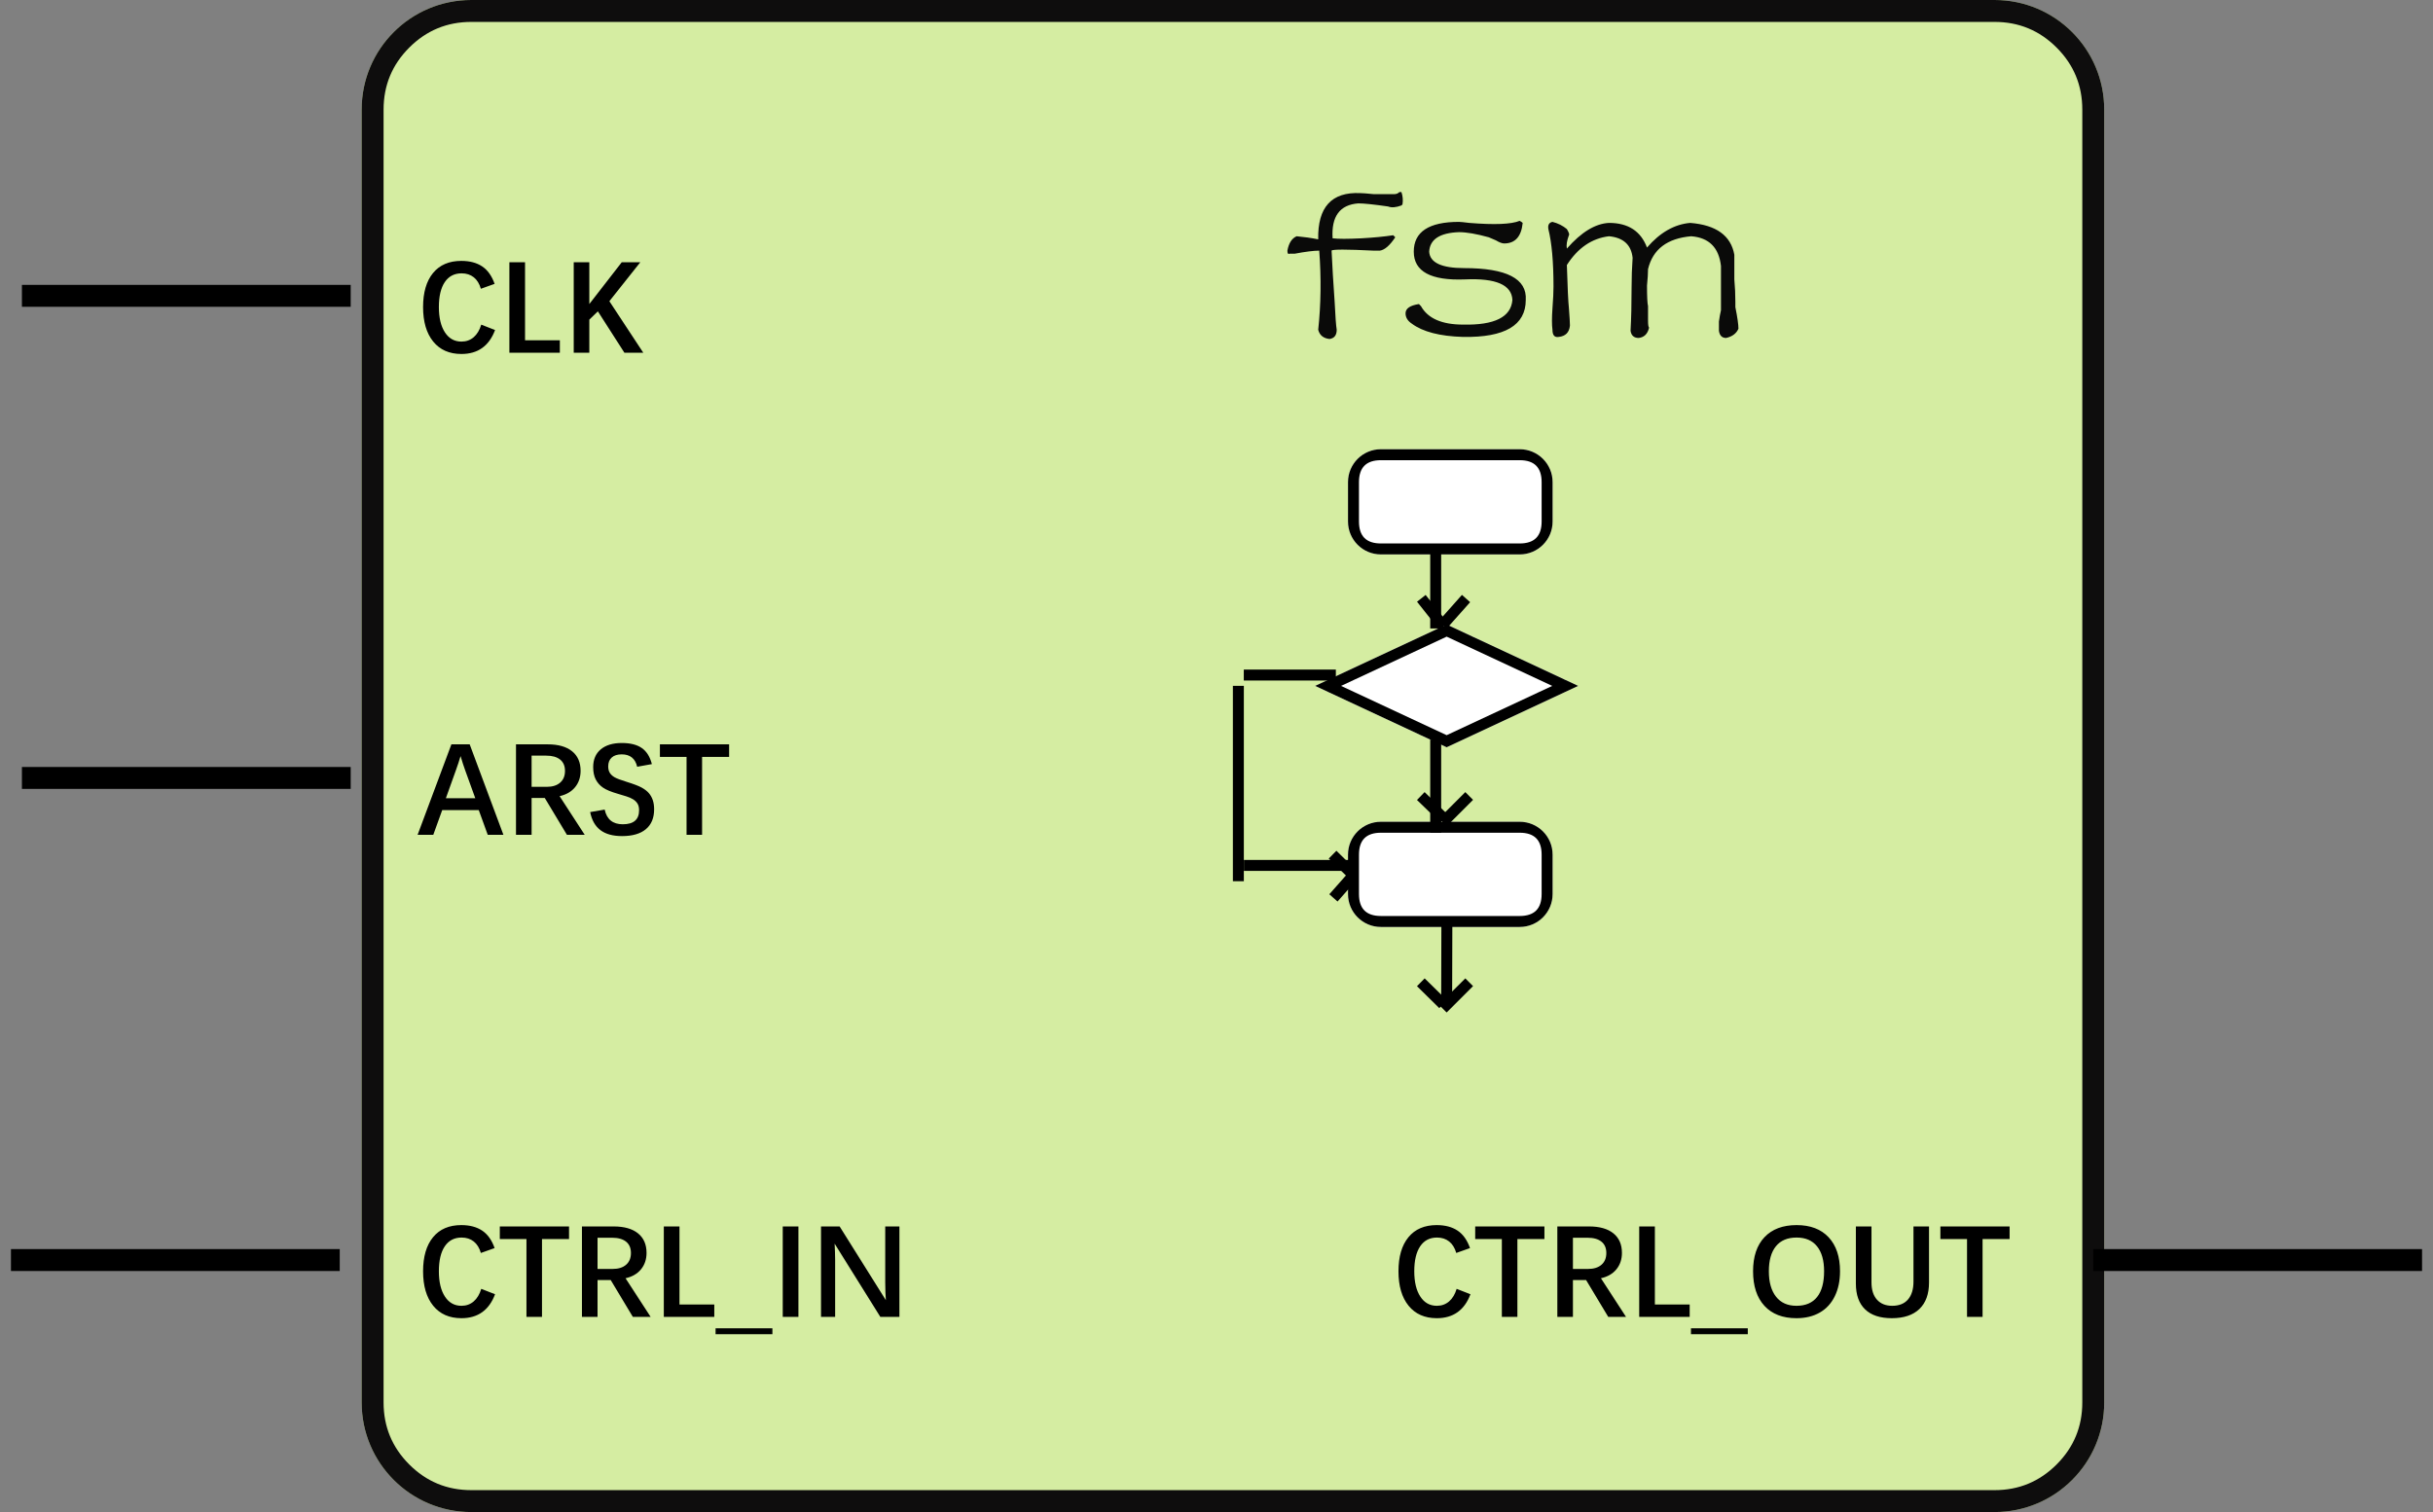
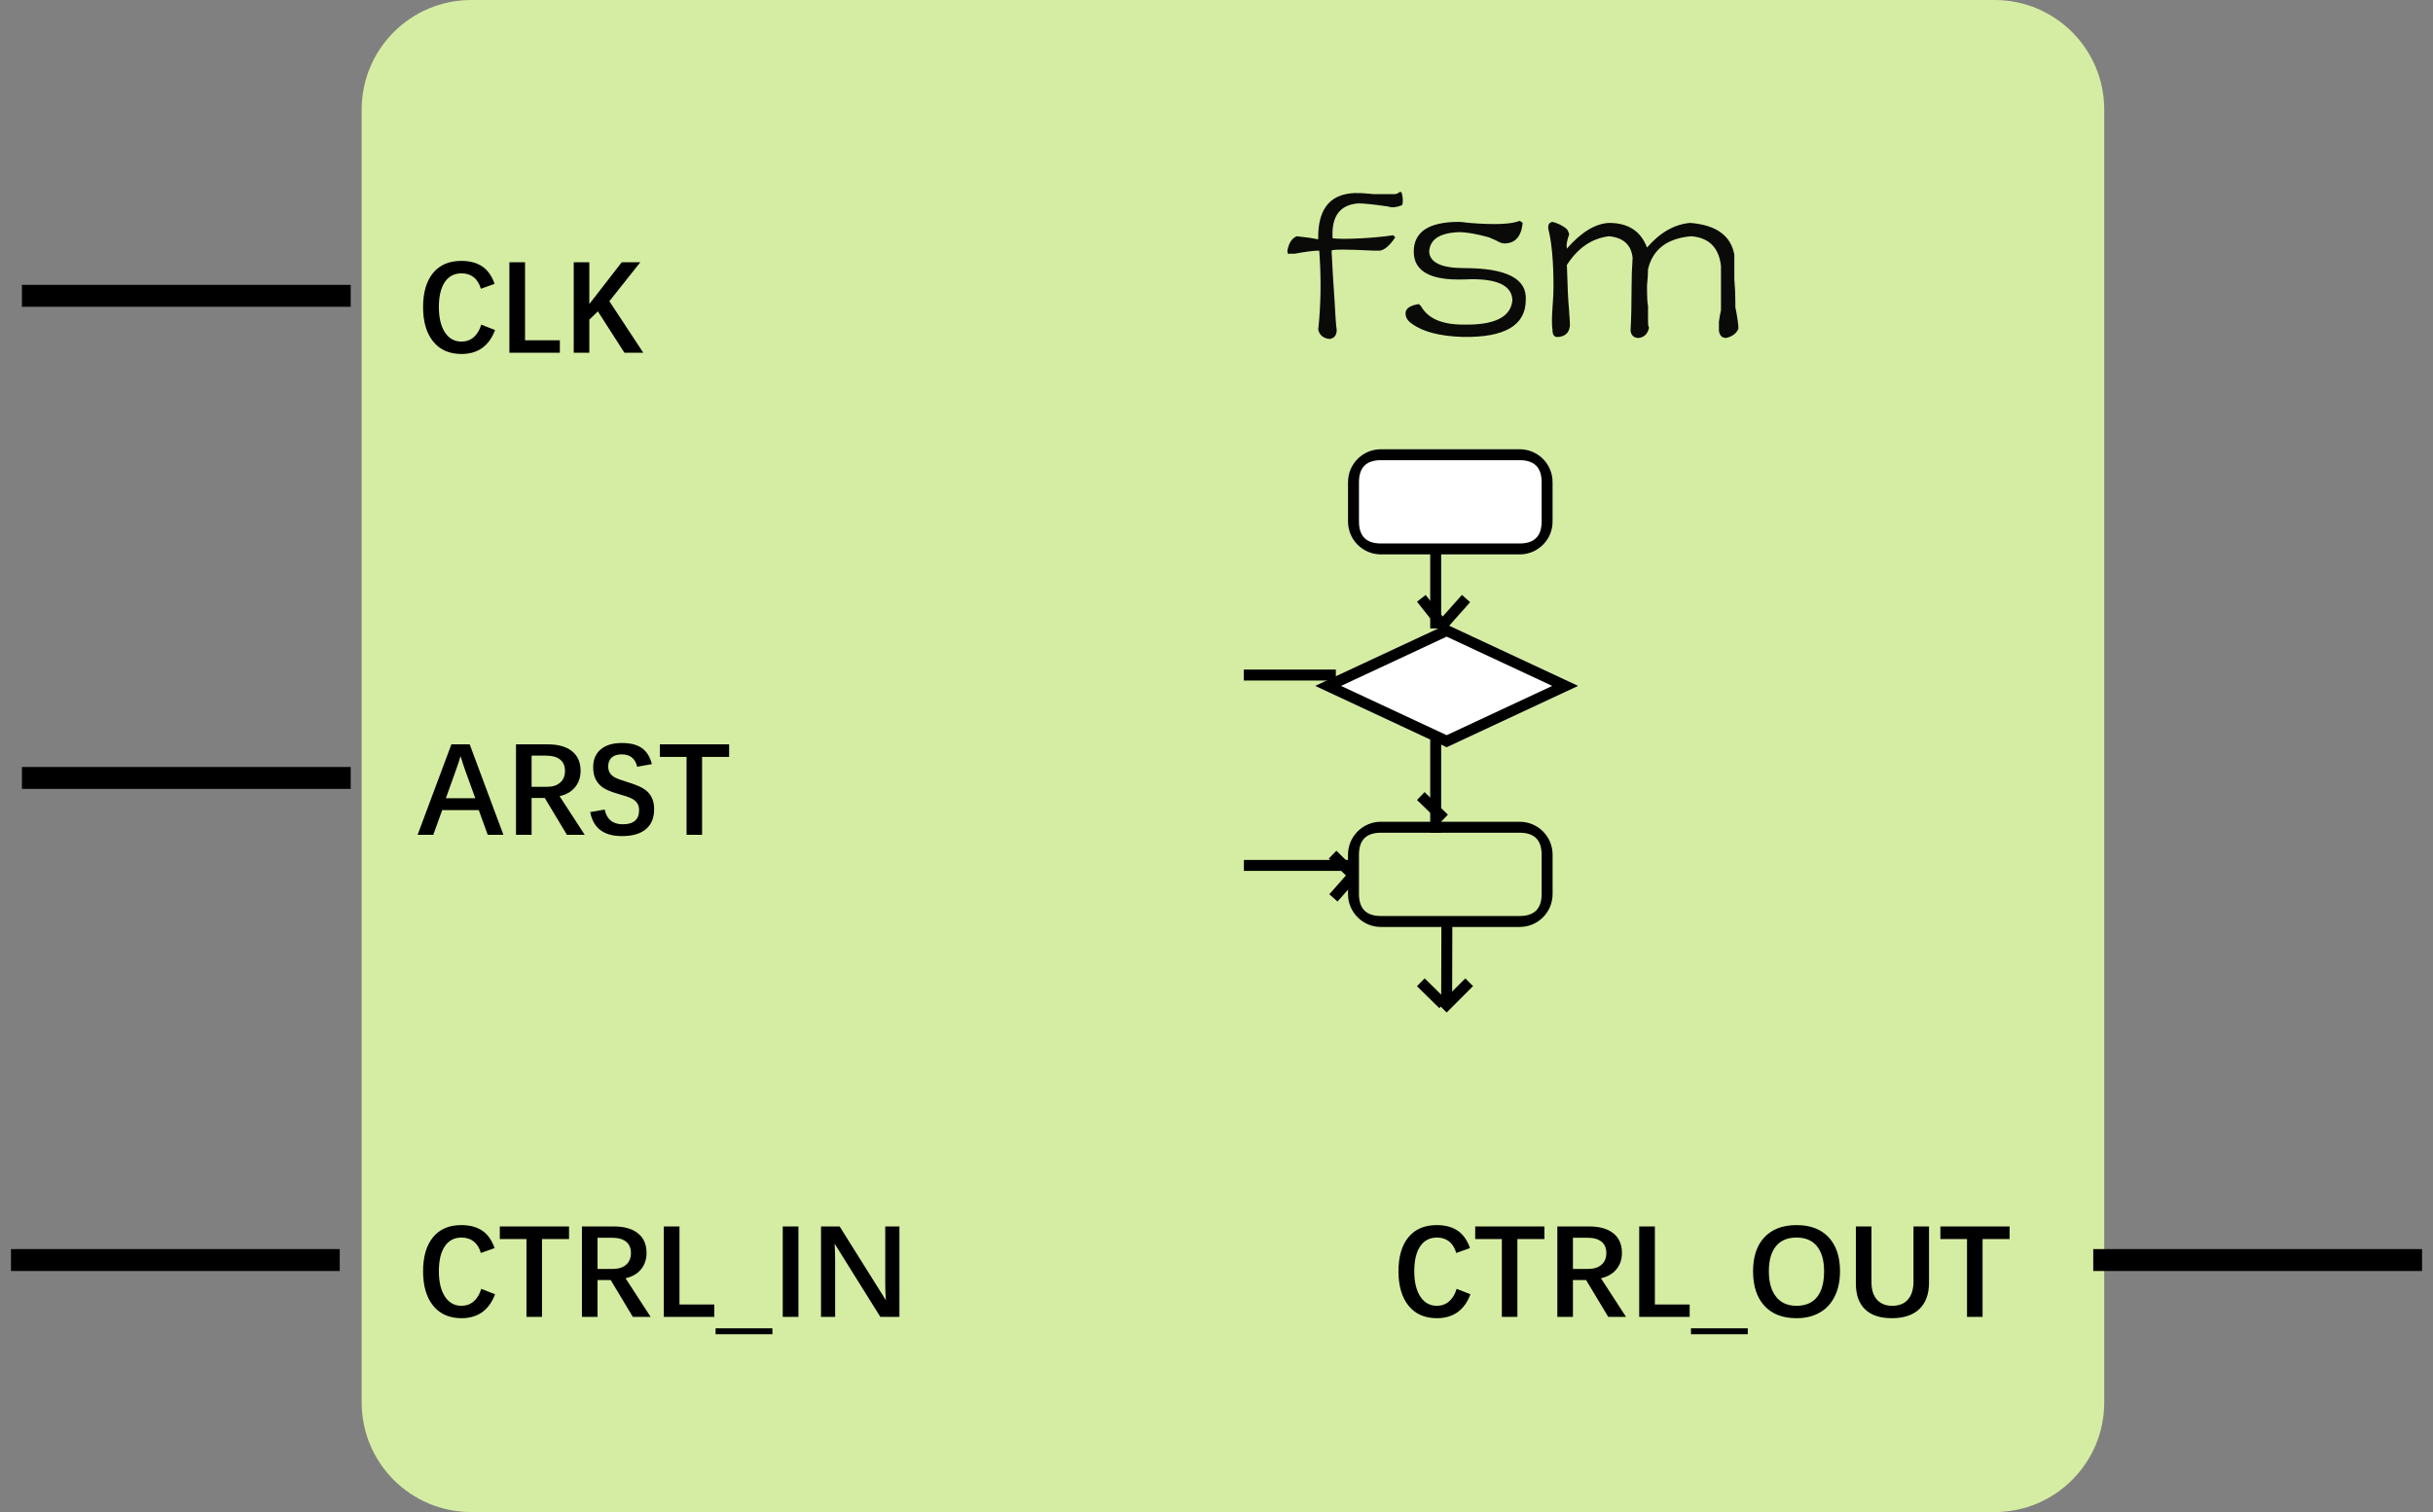
<svg xmlns="http://www.w3.org/2000/svg" width="222" height="138" viewBox="0 0 222 138" fill="none">
  <rect x="0" y="0" width="222" height="138" fill="#808080" stroke="none" />
  <g transform="translate(1 0)">
-     <rect width="220" height="138" />
    <g fill="#D5EDA2" transform="translate(32 0)">
      <path id="fsm" d="M149 0C154.524 0 159 4.476 159 10L159 128C159 133.524 154.524 138 149 138L10 138C4.476 138 0 133.524 0 128L0 10C0 4.476 4.476 0 10 0L149 0Z" />
-       <path d="M159 10C159 4.476 154.524 0 149 0L10 0C4.476 0 0 4.476 0 10L0 128C0 133.524 4.476 138 10 138L149 138C154.524 138 159 133.524 159 128L159 10ZM10 2L149 2Q152.314 2 154.657 4.343Q157 6.686 157 10L157 128Q157 131.314 154.657 133.657Q152.314 136 149 136L10 136Q6.686 136 4.343 133.657Q2 131.314 2 128L2 10Q2 6.686 4.343 4.343Q6.686 2 10 2Z" fill="#0E0D0D" fill-rule="evenodd" />
    </g>
    <path id="CLK" d="M0 0L30 0" fill="none" stroke-width="2" stroke="#000000" transform="translate(1 27)" />
    <path id="ARST" d="M0 0L30 0" fill="none" stroke-width="2" stroke="#000000" transform="translate(1 71)" />
    <path d="M4.102 10.307Q2.449 10.307 1.526 9.17Q0.604 8.033 0.604 6.023Q0.604 4.025 1.512 2.918Q2.42 1.811 4.09 1.811Q5.244 1.811 5.997 2.314Q6.75 2.818 7.131 3.908L5.877 4.354Q5.678 3.662 5.227 3.305Q4.775 2.947 4.119 2.947Q3.123 2.947 2.584 3.747Q2.045 4.547 2.045 6.023Q2.045 7.488 2.596 8.332Q3.146 9.176 4.107 9.176Q4.758 9.176 5.224 8.774Q5.689 8.373 5.912 7.629L7.172 8.121Q6.352 10.307 4.102 10.307ZM9.908 1.934L9.908 9.059L13.084 9.059L13.084 10.19L8.479 10.19L8.479 1.934L9.908 1.934ZM18.973 10.19L16.553 6.416L15.773 7.172L15.773 10.19L14.35 10.19L14.35 1.934L15.773 1.934L15.773 5.748L18.732 1.934L20.426 1.934L17.602 5.49L20.695 10.19L18.973 10.19Z" fill="#000000" transform="translate(37 22)" />
    <path d="M4.857 1.934L7.934 10.19L6.504 10.19L5.684 7.934L2.35 7.934L1.535 10.19L0.105 10.19L3.188 1.934L4.857 1.934ZM4.025 3.006Q3.92 3.346 3.826 3.639Q3.732 3.932 3.604 4.283L2.684 6.85L5.367 6.85L4.441 4.289Q4.248 3.762 4.025 3.006ZM13.553 4.359Q13.553 3.68 13.107 3.322Q12.662 2.965 11.842 2.965L10.506 2.965L10.506 5.812L11.889 5.812Q12.668 5.812 13.11 5.429Q13.553 5.045 13.553 4.359ZM14.977 4.348Q14.977 5.227 14.476 5.842Q13.975 6.457 13.06 6.662L15.352 10.19L13.729 10.19L11.707 6.826L10.506 6.826L10.506 10.19L9.082 10.19L9.082 1.934L11.982 1.934Q13.418 1.934 14.197 2.563Q14.977 3.193 14.977 4.348ZM21.686 7.863Q21.686 9.047 20.933 9.677Q20.18 10.307 18.756 10.307Q17.502 10.307 16.784 9.762Q16.066 9.217 15.85 8.115L17.174 7.887Q17.461 9.229 18.826 9.229Q20.314 9.229 20.314 7.945Q20.314 7.576 20.168 7.342Q20.021 7.107 19.764 6.949Q19.506 6.791 19.157 6.683Q18.809 6.574 18.41 6.457Q17.449 6.182 17.019 5.883Q16.588 5.584 16.356 5.133Q16.125 4.682 16.125 4.008Q16.125 2.971 16.816 2.391Q17.508 1.811 18.738 1.811Q19.91 1.811 20.569 2.276Q21.229 2.742 21.48 3.738L20.139 3.979Q19.875 2.848 18.727 2.848Q18.135 2.848 17.815 3.138Q17.496 3.428 17.496 3.943Q17.496 4.301 17.64 4.532Q17.783 4.764 18.07 4.934Q18.357 5.104 19.178 5.355Q20.139 5.654 20.549 5.88Q20.959 6.105 21.199 6.381Q21.439 6.656 21.562 7.02Q21.686 7.383 21.686 7.863ZM28.529 1.934L28.529 3.082L26.062 3.082L26.062 10.19L24.645 10.19L24.645 3.082L22.213 3.082L22.213 1.934L28.529 1.934Z" fill="#000000" transform="translate(37 66)" />
-     <path d="M4.102 10.307Q2.449 10.307 1.526 9.17Q0.604 8.033 0.604 6.023Q0.604 4.025 1.512 2.918Q2.42 1.811 4.09 1.811Q5.244 1.811 5.997 2.314Q6.75 2.818 7.131 3.908L5.877 4.354Q5.678 3.662 5.227 3.305Q4.775 2.947 4.119 2.947Q3.123 2.947 2.584 3.747Q2.045 4.547 2.045 6.023Q2.045 7.488 2.596 8.332Q3.146 9.176 4.107 9.176Q4.758 9.176 5.224 8.774Q5.689 8.373 5.912 7.629L7.172 8.121Q6.352 10.307 4.102 10.307ZM13.922 1.934L13.922 3.082L11.455 3.082L11.455 10.19L10.037 10.19L10.037 3.082L7.605 3.082L7.605 1.934L13.922 1.934ZM19.57 4.359Q19.57 3.68 19.125 3.322Q18.68 2.965 17.859 2.965L16.523 2.965L16.523 5.812L17.906 5.812Q18.686 5.812 19.128 5.429Q19.57 5.045 19.57 4.359ZM20.994 4.348Q20.994 5.227 20.493 5.842Q19.992 6.457 19.078 6.662L21.369 10.19L19.746 10.19L17.725 6.826L16.523 6.826L16.523 10.19L15.1 10.19L15.1 1.934L18 1.934Q19.436 1.934 20.215 2.563Q20.994 3.193 20.994 4.348ZM24 1.934L24 9.059L27.176 9.059L27.176 10.19L22.57 10.19L22.57 1.934L24 1.934ZM27.293 11.771L27.293 11.232L32.478 11.232L32.478 11.771L27.293 11.771ZM40.893 6.023Q40.893 7.33 40.415 8.306Q39.938 9.281 39.044 9.794Q38.15 10.307 36.92 10.307Q35.033 10.307 33.996 9.179Q32.959 8.051 32.959 6.023Q32.959 4.014 34.002 2.912Q35.045 1.811 36.932 1.811Q38.818 1.811 39.855 2.924Q40.893 4.037 40.893 6.023ZM39.44 6.023Q39.44 4.547 38.795 3.747Q38.15 2.947 36.932 2.947Q35.69 2.947 35.045 3.741Q34.4 4.535 34.4 6.023Q34.4 7.512 35.054 8.344Q35.707 9.176 36.92 9.176Q38.162 9.176 38.801 8.373Q39.44 7.57 39.44 6.023ZM45.615 10.307Q44.016 10.307 43.178 9.498Q42.34 8.689 42.34 7.143L42.34 1.934L43.764 1.934L43.764 7.037Q43.764 8.057 44.265 8.616Q44.766 9.176 45.656 9.176Q46.6 9.176 47.098 8.596Q47.596 8.016 47.596 6.967L47.596 1.934L49.014 1.934L49.014 7.049Q49.014 8.625 48.138 9.466Q47.262 10.307 45.615 10.307ZM56.367 1.934L56.367 3.082L53.9 3.082L53.9 10.19L52.482 10.19L52.482 3.082L50.051 3.082L50.051 1.934L56.367 1.934Z" fill="#000000" transform="translate(126 110)" />
+     <path d="M4.102 10.307Q2.449 10.307 1.526 9.17Q0.604 8.033 0.604 6.023Q0.604 4.025 1.512 2.918Q2.42 1.811 4.09 1.811Q5.244 1.811 5.997 2.314Q6.75 2.818 7.131 3.908L5.877 4.354Q5.678 3.662 5.227 3.305Q4.775 2.947 4.119 2.947Q3.123 2.947 2.584 3.747Q2.045 4.547 2.045 6.023Q2.045 7.488 2.596 8.332Q3.146 9.176 4.107 9.176Q4.758 9.176 5.224 8.774Q5.689 8.373 5.912 7.629L7.172 8.121Q6.352 10.307 4.102 10.307ZM13.922 1.934L13.922 3.082L11.455 3.082L11.455 10.19L10.037 10.19L10.037 3.082L7.605 3.082L7.605 1.934L13.922 1.934ZM19.57 4.359Q19.57 3.68 19.125 3.322Q18.68 2.965 17.859 2.965L16.523 2.965L16.523 5.812L17.906 5.812Q18.686 5.812 19.128 5.429Q19.57 5.045 19.57 4.359ZM20.994 4.348Q20.994 5.227 20.493 5.842Q19.992 6.457 19.078 6.662L21.369 10.19L19.746 10.19L17.725 6.826L16.523 6.826L16.523 10.19L15.1 10.19L15.1 1.934L18 1.934Q19.436 1.934 20.215 2.563Q20.994 3.193 20.994 4.348ZM24 1.934L24 9.059L27.176 9.059L27.176 10.19L22.57 10.19L22.57 1.934L24 1.934ZM27.293 11.771L27.293 11.232L32.478 11.232L32.478 11.771L27.293 11.771M40.893 6.023Q40.893 7.33 40.415 8.306Q39.938 9.281 39.044 9.794Q38.15 10.307 36.92 10.307Q35.033 10.307 33.996 9.179Q32.959 8.051 32.959 6.023Q32.959 4.014 34.002 2.912Q35.045 1.811 36.932 1.811Q38.818 1.811 39.855 2.924Q40.893 4.037 40.893 6.023ZM39.44 6.023Q39.44 4.547 38.795 3.747Q38.15 2.947 36.932 2.947Q35.69 2.947 35.045 3.741Q34.4 4.535 34.4 6.023Q34.4 7.512 35.054 8.344Q35.707 9.176 36.92 9.176Q38.162 9.176 38.801 8.373Q39.44 7.57 39.44 6.023ZM45.615 10.307Q44.016 10.307 43.178 9.498Q42.34 8.689 42.34 7.143L42.34 1.934L43.764 1.934L43.764 7.037Q43.764 8.057 44.265 8.616Q44.766 9.176 45.656 9.176Q46.6 9.176 47.098 8.596Q47.596 8.016 47.596 6.967L47.596 1.934L49.014 1.934L49.014 7.049Q49.014 8.625 48.138 9.466Q47.262 10.307 45.615 10.307ZM56.367 1.934L56.367 3.082L53.9 3.082L53.9 10.19L52.482 10.19L52.482 3.082L50.051 3.082L50.051 1.934L56.367 1.934Z" fill="#000000" transform="translate(126 110)" />
    <path id="CTRL_IN" d="M0 0L30 0" fill="none" stroke-width="2" stroke="#000000" transform="translate(0 115)" />
    <path d="M4.102 10.307Q2.449 10.307 1.526 9.17Q0.604 8.033 0.604 6.023Q0.604 4.025 1.512 2.918Q2.42 1.811 4.09 1.811Q5.244 1.811 5.997 2.314Q6.75 2.818 7.131 3.908L5.877 4.354Q5.678 3.662 5.227 3.305Q4.775 2.947 4.119 2.947Q3.123 2.947 2.584 3.747Q2.045 4.547 2.045 6.023Q2.045 7.488 2.596 8.332Q3.146 9.176 4.107 9.176Q4.758 9.176 5.224 8.774Q5.689 8.373 5.912 7.629L7.172 8.121Q6.352 10.307 4.102 10.307ZM13.922 1.934L13.922 3.082L11.455 3.082L11.455 10.19L10.037 10.19L10.037 3.082L7.605 3.082L7.605 1.934L13.922 1.934ZM19.57 4.359Q19.57 3.68 19.125 3.322Q18.68 2.965 17.859 2.965L16.523 2.965L16.523 5.812L17.906 5.812Q18.686 5.812 19.128 5.429Q19.57 5.045 19.57 4.359ZM20.994 4.348Q20.994 5.227 20.493 5.842Q19.992 6.457 19.078 6.662L21.369 10.19L19.746 10.19L17.725 6.826L16.523 6.826L16.523 10.19L15.1 10.19L15.1 1.934L18 1.934Q19.436 1.934 20.215 2.563Q20.994 3.193 20.994 4.348ZM24 1.934L24 9.059L27.176 9.059L27.176 10.19L22.57 10.19L22.57 1.934L24 1.934ZM27.293 11.771L27.293 11.232L32.478 11.232L32.478 11.771L27.293 11.771ZM34.852 10.19L33.422 10.19L33.422 1.934L34.852 1.934L34.852 10.19ZM42.328 10.19L38.156 3.504Q38.174 3.885 38.188 4.257Q38.203 4.629 38.203 5.01L38.203 10.19L36.914 10.19L36.914 1.934L38.613 1.934L42.832 8.666Q42.809 8.344 42.791 7.957Q42.773 7.57 42.773 7.037L42.773 1.934L44.068 1.934L44.068 10.19L42.328 10.19Z" fill="#000000" transform="translate(37 110)" />
    <path id="CTRL_OUT" d="M0 0L30 0" fill="none" stroke-width="2" stroke="#000000" transform="translate(190 115)" />
    <path d="M7.125 8.625Q7.406 8.625 8.344 8.719Q9.562 8.719 10.219 8.719Q10.5 8.719 10.688 8.531Q10.781 8.531 10.875 8.531Q11.062 9.094 10.969 9.656Q10.875 9.75 10.875 9.75Q10.125 10.031 9.656 9.844Q7.688 9.562 6.938 9.562Q4.406 9.75 4.594 12.75Q5.344 12.844 7.219 12.75Q8.906 12.656 10.125 12.469Q10.219 12.562 10.312 12.656Q9.562 13.781 8.906 13.875Q8.812 13.875 8.344 13.875Q4.594 13.688 4.5 13.875Q4.594 15.938 4.781 18.562Q4.875 20.531 4.969 21.094C4.969 21.594 4.75 21.875 4.312 21.938C3.75 21.875 3.406 21.594 3.281 21.094Q3.656 17.625 3.375 13.875Q2.625 13.875 1.125 14.156Q0.75 14.156 0.656 14.156Q0.469 14.25 0.469 13.875Q0.656 12.844 1.312 12.562Q2.344 12.656 3.281 12.844Q3.188 8.438 7.125 8.625ZM12 13.969Q12 11.25 16.125 11.25Q16.312 11.25 17.062 11.344Q20.531 11.625 21.656 11.156Q21.844 11.25 21.938 11.344Q21.75 13.219 20.25 13.219Q19.969 13.219 19.5 12.938Q19.031 12.75 18.844 12.656Q17.156 12.188 16.125 12.188Q13.5 12.281 13.406 13.969Q13.5 15.469 16.594 15.469Q22.406 15.469 22.219 18.375C22.219 20.688 20.312 21.812 16.5 21.75Q13.312 21.656 11.812 20.531Q11.25 20.156 11.25 19.594Q11.25 18.938 12.469 18.75Q12.562 18.844 12.656 18.938Q13.594 20.625 16.5 20.625Q20.812 20.719 21 18.375Q20.906 16.312 16.688 16.5Q12 16.688 12 13.969ZM24.656 11.25Q25.406 11.438 25.969 11.906Q26.25 12.375 26.156 12.469Q25.875 13.219 25.969 13.688Q27.938 11.438 29.812 11.344Q32.438 11.344 33.281 13.594Q35.062 11.531 37.219 11.344Q40.781 11.625 41.25 14.25Q41.25 15.469 41.25 16.5Q41.344 17.531 41.344 18.562Q41.344 18.75 41.344 19.031Q41.625 20.438 41.625 21Q41.344 21.656 40.5 21.844Q39.938 21.844 39.844 21.188Q39.844 21.094 39.844 20.344Q39.938 19.688 40.031 19.312Q40.031 18.656 40.031 17.625Q40.031 16.688 40.031 15.281Q39.75 12.75 37.312 12.562Q34.031 12.844 33.375 15.562Q33.375 16.125 33.281 17.062Q33.281 18.562 33.375 18.938Q33.375 19.406 33.375 20.25Q33.375 20.812 33.469 20.906Q33.281 21.75 32.531 21.844Q31.875 21.844 31.781 21.188Q31.875 19.5 31.875 17.25Q31.875 15.844 31.969 14.531Q31.781 12.75 29.812 12.562Q27.469 12.844 25.969 15.188Q26.062 18.281 26.156 19.125Q26.25 20.344 26.25 20.719Q26.156 21.656 25.219 21.75C24.844 21.812 24.656 21.594 24.656 21.094Q24.562 20.438 24.656 19.125Q24.75 17.906 24.75 17.156Q24.75 13.781 24.281 11.906Q24.188 11.344 24.656 11.25Z" fill="#0A0A09" transform="translate(116 9)" />
    <g fill="#FFFFFF" transform="translate(122 41)">
      <path id="state0" d="M15.667 0C17.324 0 18.667 1.343 18.667 3L18.667 6.6C18.667 8.257 17.324 9.6 15.667 9.6L3 9.6C1.343 9.6 0 8.257 0 6.6L0 3C0 1.343 1.343 0 3 0L15.667 0Z" />
      <path d="M18.667 3C18.667 1.343 17.324 0 15.667 0L3 0C1.343 0 0 1.343 0 3L0 6.6C0 8.257 1.343 9.6 3 9.6L15.667 9.6C17.324 9.6 18.667 8.257 18.667 6.6L18.667 3ZM3 1L15.667 1Q17.667 1 17.667 3L17.667 6.6Q17.667 8.6 15.667 8.6L3 8.6Q1 8.6 1 6.6L1 3Q1 1 3 1Z" fill="#000000" fill-rule="evenodd" />
    </g>
    <g fill="#FFFFFF" transform="translate(122 75)">
-       <path id="state2" d="M15.667 0C17.324 0 18.667 1.343 18.667 3L18.667 6.6C18.667 8.257 17.324 9.6 15.667 9.6L3 9.6C1.343 9.6 0 8.257 0 6.6L0 3C0 1.343 1.343 0 3 0L15.667 0Z" />
      <path d="M18.667 3C18.667 1.343 17.324 0 15.667 0L3 0C1.343 0 0 1.343 0 3L0 6.6C0 8.257 1.343 9.6 3 9.6L15.667 9.6C17.324 9.6 18.667 8.257 18.667 6.6L18.667 3ZM3 1L15.667 1Q17.667 1 17.667 3L17.667 6.6Q17.667 8.6 15.667 8.6L3 8.6Q1 8.6 1 6.6L1 3Q1 1 3 1Z" fill="#000000" fill-rule="evenodd" />
    </g>
    <g fill="#FFFFFF" fill-rule="evenodd" transform="translate(119 57)">
      <path id="state1" d="M12 0L24 5.6L12 11.2L0 5.6L12 0Z" />
      <path d="M12 1.104L2.365 5.6L12 10.097L21.635 5.6L12 1.104ZM22.818 5.048L24 5.6L22.818 6.152L12 11.2L1.182 6.152L0 5.6L1.182 5.048L12 0L22.818 5.048Z" fill="#000000" fill-rule="evenodd" />
    </g>
    <path id="ROAD" d="M0 0L0 5.857" fill="none" stroke-width="1" stroke="#000000" stroke-linecap="square" transform="translate(130 51)" />
    <path id="ROAD" d="M0 0L7.4 0" fill="none" stroke-width="1" stroke="#000000" stroke-linecap="square" transform="translate(112.99 61.61)" />
-     <path id="ROAD" d="M0 0L0 16.83" fill="none" stroke-width="1" stroke="#000000" stroke-linecap="square" transform="translate(111.995 63.095)" />
    <path id="ROAD" d="M0 0L0 7.497" fill="none" stroke-width="1" stroke="#000000" stroke-linecap="square" transform="translate(130 68)" />
    <path id="ROAD" d="M0 0L9.407 0" fill="none" stroke-width="1" stroke="#000000" stroke-linecap="square" transform="translate(112.999 78.984)" />
    <path id="ROAD" d="M0 0L1.407 1.776" fill="none" stroke-width="1" stroke="#000000" stroke-linecap="square" transform="translate(129 55)" />
    <path id="ROAD" d="M0 0L1.294 1.272" fill="none" stroke-width="1" stroke="#000000" stroke-linecap="square" transform="translate(120.947 78.353)" />
    <path id="ROAD" d="M0 1.369L1.209 0" fill="none" stroke-width="1" stroke="#000000" stroke-linecap="square" transform="translate(121 80.203)" />
    <path id="ROAD" d="M1.437 0L0 1.616" fill="none" stroke-width="1" stroke="#000000" stroke-linecap="square" transform="translate(131 55)" />
    <path id="ROAD" d="M0 0L1.407 1.363" fill="none" stroke-width="1" stroke="#000000" stroke-linecap="square" transform="translate(129 73)" />
-     <path id="ROAD" d="M1.702 0L0 1.701" fill="none" stroke-width="1" stroke="#000000" stroke-linecap="square" transform="translate(131 73)" />
    <path id="ROAD" d="M0.018 0L0 6.313" fill="none" stroke-width="1" stroke="#000000" stroke-linecap="square" transform="translate(131 85)" />
    <path id="ROAD" d="M0 0L1.323 1.301" fill="none" stroke-width="1" stroke="#000000" stroke-linecap="square" transform="translate(129 90)" />
    <path id="ROAD" d="M1.702 0L0 1.701" fill="none" stroke-width="1" stroke="#000000" stroke-linecap="square" transform="translate(131 90)" />
  </g>
</svg>